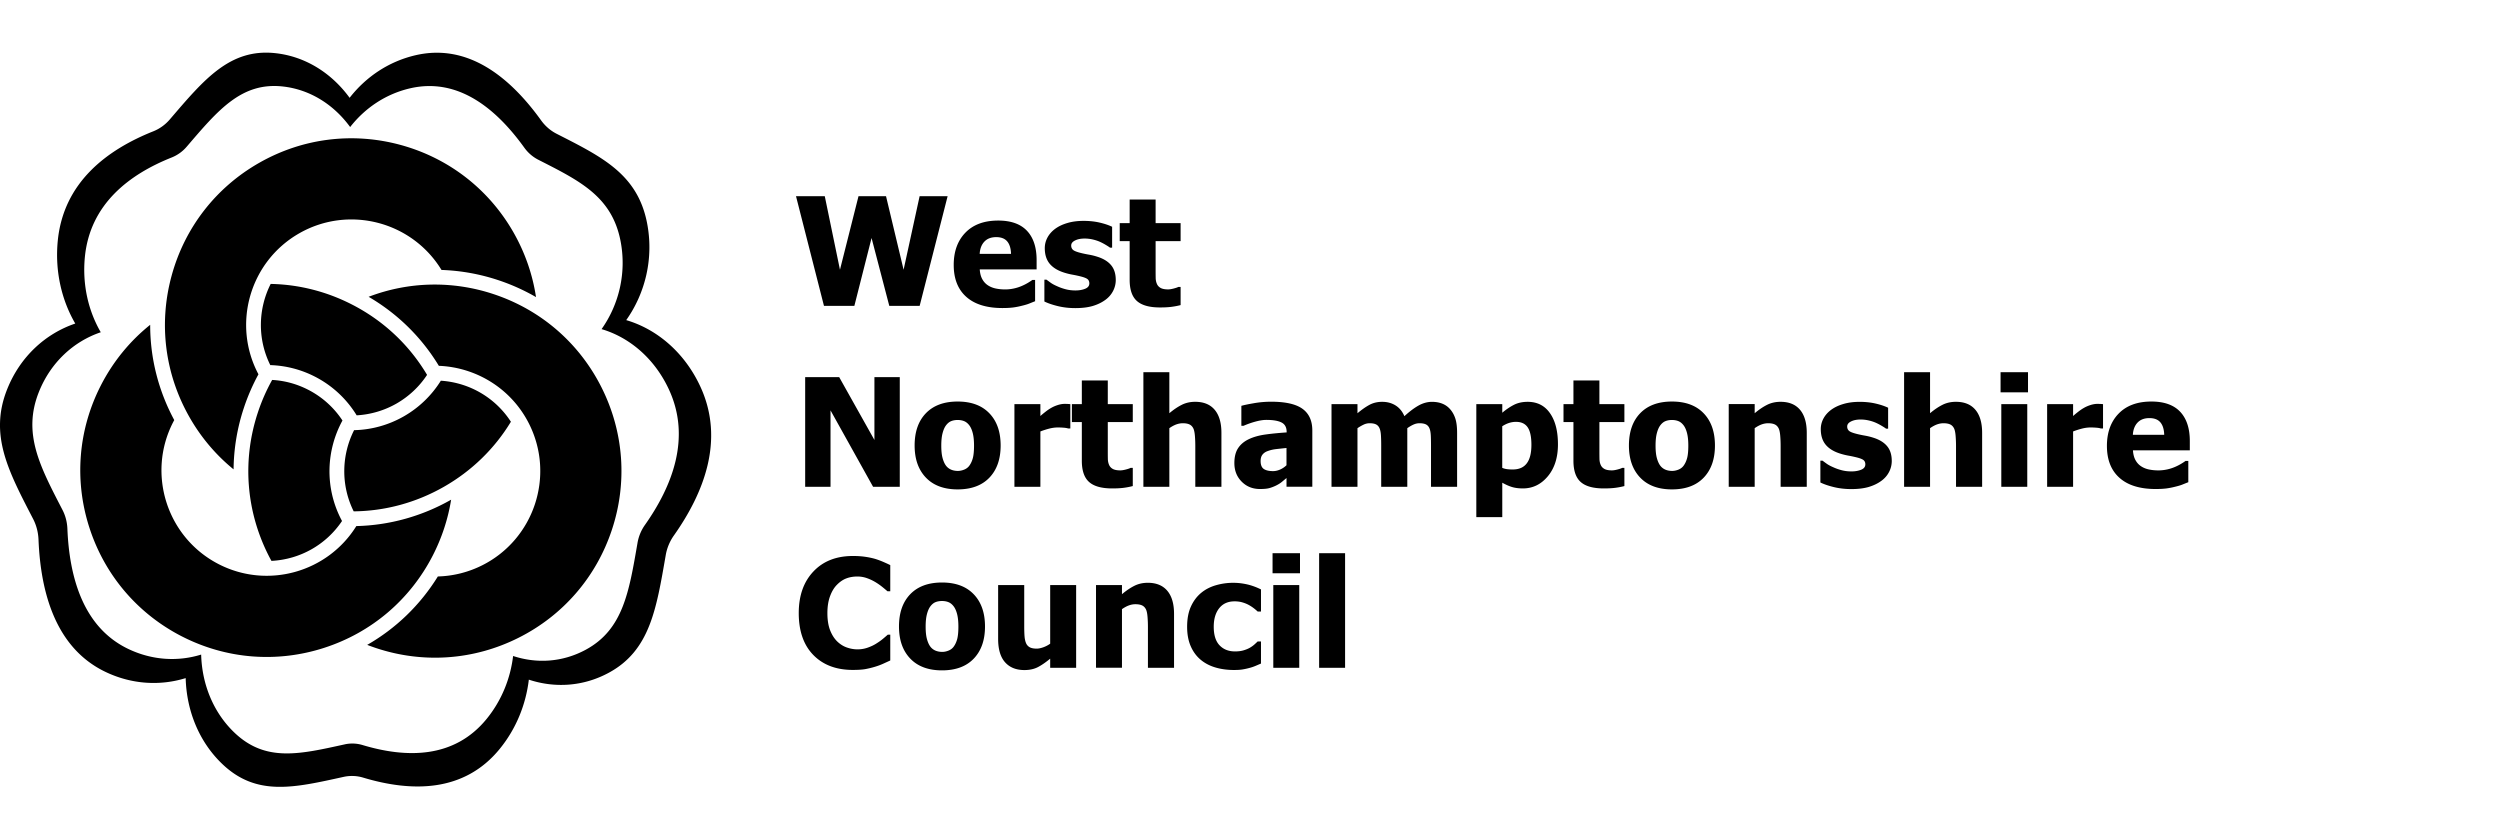
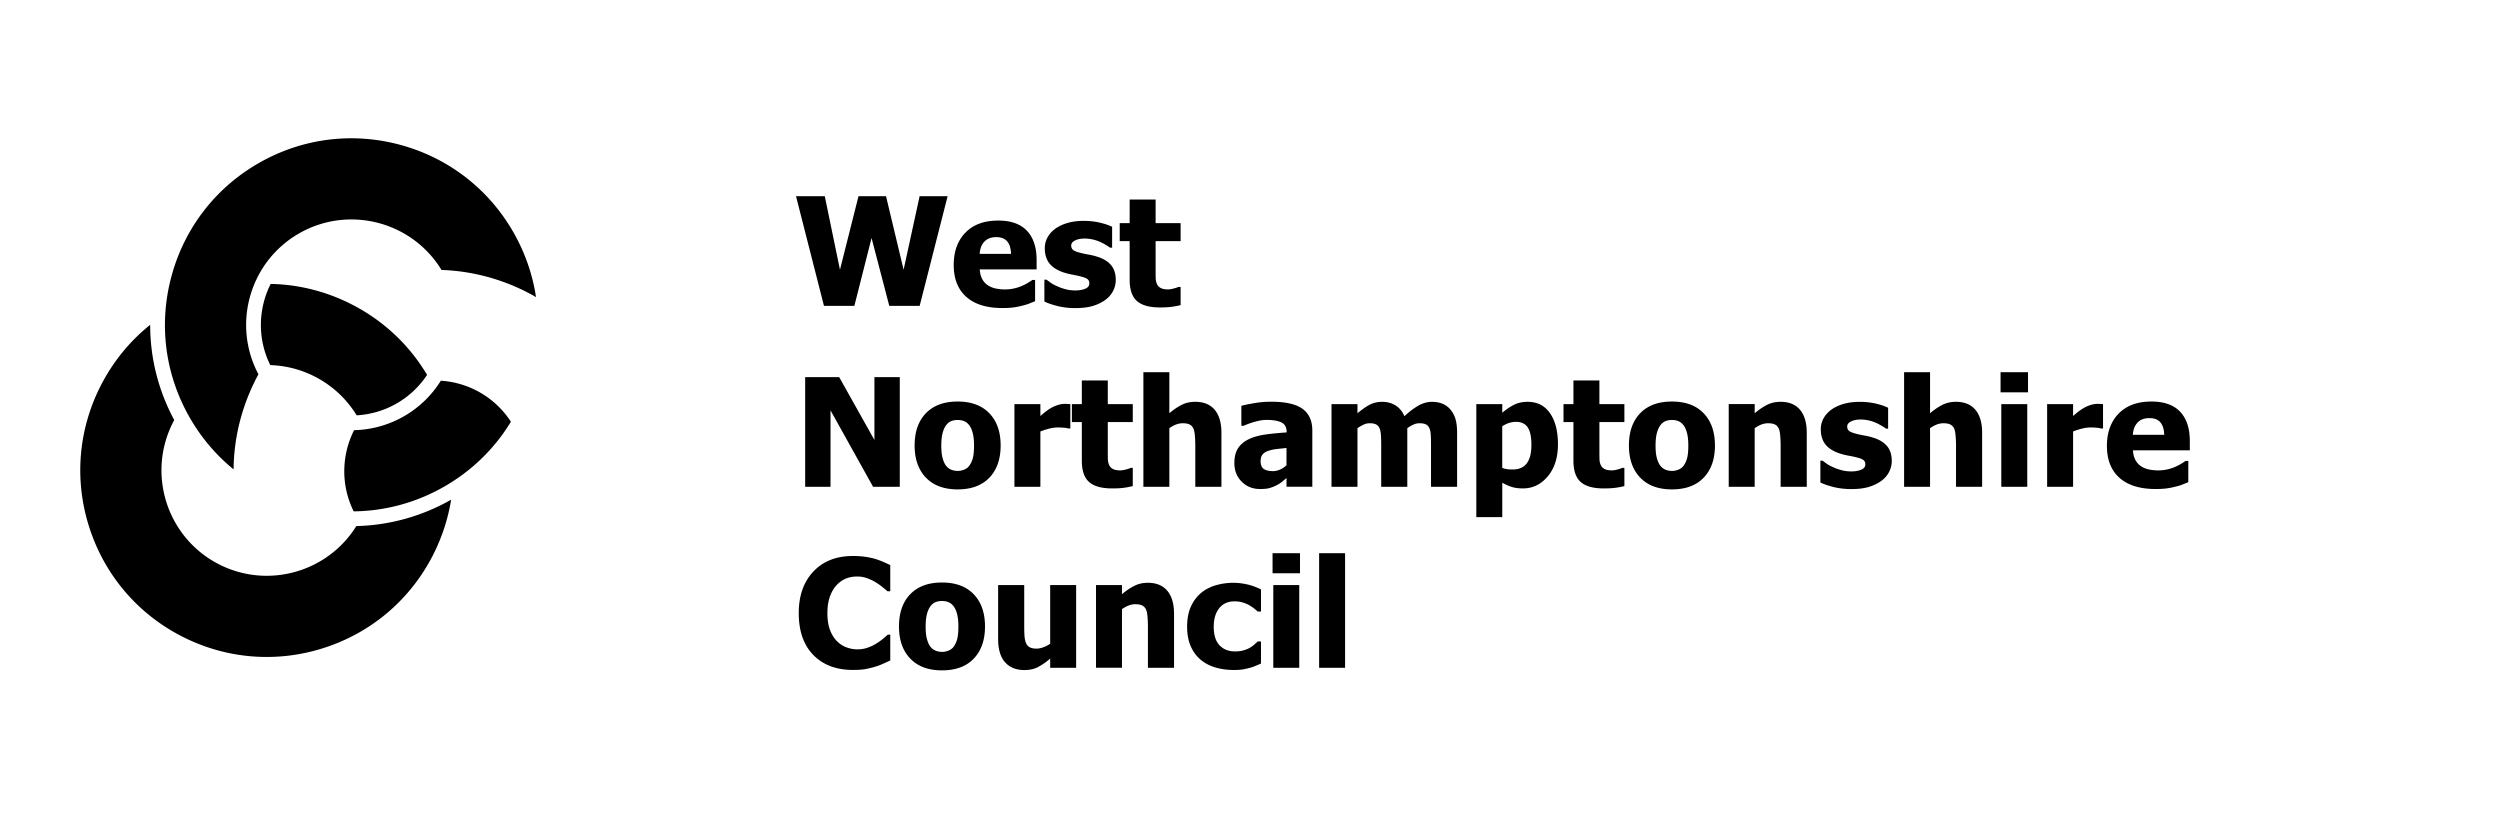
<svg xmlns="http://www.w3.org/2000/svg" width="974" height="327" fill="none" viewBox="0 0 974 327">
-   <path fill="#000" d="M104.502 216.15c.403.805.823 1.593 1.253 2.373 11.208-.578 21.322-6.331 27.495-15.543-.175-.333-.35-.666-.525-1.007-6.279-12.496-5.543-26.707.7-38.143a35.12 35.12 0 00-13.354-11.979c-4.422-2.268-9.133-3.556-14.036-3.827a72.937 72.937 0 00-5.569 12.671c-6.095 18.415-4.668 38.108 4.036 55.455zM234.361 150.958c-8.704-17.347-23.642-30.254-42.066-36.366-16.059-5.324-33.082-4.913-48.677 1.042 11.339 6.628 20.665 15.84 27.355 26.891 14.466.569 28.213 8.774 35.157 22.601 10.158 20.236 1.962 44.964-18.275 55.122a40.89 40.89 0 01-17.267 4.343c-6.883 11.13-16.305 20.228-27.531 26.655 1.156.446 2.329.867 3.511 1.261 18.424 6.103 38.118 4.676 55.456-4.028 17.346-8.704 30.253-23.643 36.365-42.066 6.112-18.415 4.676-38.109-4.028-55.455z" />
  <path fill="#000" d="M166.385 146.054c-6.9-11.62-16.935-21.103-29.264-27.417-9.982-5.122-20.77-7.811-31.664-8.021-4.868 9.65-5.245 21.366-.148 31.629a40.795 40.795 0 0117.399 4.501 40.85 40.85 0 0116.252 15.07 35.4 35.4 0 0015.473-4.563c4.868-2.793 8.923-6.602 11.952-11.199zM138.828 204.959c-11.147 17.96-34.474 24.658-53.607 14.851-20.149-10.333-28.126-35.131-17.793-55.28.149-.289.297-.578.455-.867-6.226-11.576-9.396-24.273-9.37-37.119-7.898 6.323-14.439 14.3-19.194 23.564-8.853 17.268-10.464 36.953-4.51 55.42 5.946 18.468 18.73 33.52 35.999 42.382 17.268 8.853 36.952 10.464 55.42 4.509 18.467-5.945 33.52-18.73 42.381-35.998 3.555-6.935 5.946-14.264 7.146-21.742-11.331 6.453-24.046 9.982-36.927 10.28z" />
  <path fill="#000" d="M157.278 162.236a40.768 40.768 0 01-19.325 5.359c-4.852 9.597-5.281 21.287-.158 31.628 12.198-.122 24.229-3.345 35.122-9.553s19.808-14.921 26.13-25.359c-6.042-9.334-16.095-15.245-27.294-15.989a40.828 40.828 0 01-14.475 13.914zM95.02 158.882a79.279 79.279 0 015.674-13.056c-10.377-19.509-3.398-43.94 15.928-54.947 19.317-11.007 43.879-4.57 55.385 14.291a78.519 78.519 0 0122.11 3.975 78.955 78.955 0 0114.711 6.603c-1.313-8.739-4.247-17.25-8.748-25.158-9.606-16.856-25.21-28.967-43.922-34.098-18.713-5.131-38.31-2.662-55.167 6.944-16.873 9.606-28.984 25.21-34.115 43.923-5.131 18.712-2.662 38.31 6.944 55.166 4.5 7.907 10.333 14.763 17.18 20.341a78.503 78.503 0 014.02-23.984zM369.195 76.43l-10.894 42.724h-11.838l-6.901-26.427-6.698 26.427h-11.848l-10.893-42.723h11.208l5.92 28.66 7.224-28.66h10.718l6.848 28.66 6.243-28.66h10.911zM390.543 120.012c-6.121 0-10.814-1.454-14.08-4.361s-4.895-7.049-4.895-12.425c0-5.263 1.523-9.457 4.562-12.592 3.047-3.135 7.303-4.703 12.767-4.703 4.965 0 8.704 1.332 11.208 3.985 2.505 2.662 3.757 6.462 3.757 11.418v3.617h-22.154c.096 1.488.411 2.74.954 3.747.543 1.007 1.253 1.804 2.137 2.4.867.595 1.874 1.016 3.03 1.278 1.156.254 2.417.385 3.783.385 1.173 0 2.329-.131 3.467-.385a16.208 16.208 0 003.117-1.016 19.443 19.443 0 002.295-1.173c.7-.42 1.278-.797 1.716-1.121h1.068v8.293c-.832.324-1.585.63-2.268.902-.683.28-1.62.56-2.819.849a29.815 29.815 0 01-3.398.674c-1.147.149-2.565.228-4.247.228zm3.354-21.112c-.061-2.12-.552-3.74-1.489-4.851-.937-1.112-2.364-1.664-4.29-1.664-1.962 0-3.503.587-4.606 1.751-1.104 1.165-1.716 2.759-1.83 4.764h12.215zM418.94 120.038c-2.39 0-4.65-.254-6.777-.77-2.128-.517-3.888-1.121-5.272-1.804v-8.494h.841c.481.368 1.033.762 1.646 1.208.613.438 1.471.902 2.574 1.375.946.438 2.006.815 3.197 1.13 1.182.315 2.469.473 3.852.473 1.428 0 2.68-.219 3.774-.657 1.086-.438 1.629-1.138 1.629-2.093 0-.744-.254-1.313-.753-1.69-.499-.385-1.471-.744-2.916-1.094a49.963 49.963 0 00-2.916-.613 25.87 25.87 0 01-3.117-.762c-2.539-.788-4.457-1.944-5.736-3.485-1.278-1.542-1.917-3.564-1.917-6.069 0-1.436.332-2.784.998-4.063.665-1.27 1.637-2.408 2.933-3.397 1.288-.972 2.881-1.752 4.781-2.32 1.901-.579 4.037-.859 6.428-.859 2.276 0 4.361.228 6.269.674 1.909.447 3.512.99 4.825 1.62v8.153h-.805c-.351-.272-.894-.63-1.647-1.077a22.4 22.4 0 00-2.197-1.165c-.85-.385-1.796-.7-2.846-.946a14.162 14.162 0 00-3.223-.376c-1.462 0-2.705.245-3.712.744-1.016.5-1.515 1.156-1.515 1.98 0 .726.254 1.304.753 1.724.499.42 1.585.832 3.266 1.235.867.21 1.865.42 2.995.613a23.84 23.84 0 013.248.814c2.33.744 4.098 1.839 5.298 3.284 1.2 1.445 1.804 3.362 1.804 5.753a9.24 9.24 0 01-1.068 4.317c-.71 1.366-1.725 2.522-3.03 3.459-1.384 1.015-3.021 1.795-4.895 2.355-1.9.552-4.151.823-6.769.823zM451.935 119.784c-4.124 0-7.119-.84-9.002-2.522-1.883-1.681-2.819-4.439-2.819-8.266V93.935h-3.871v-6.996h3.871v-9.212h10.113v9.212h9.738v6.996h-9.738v11.419c0 1.129.009 2.11.027 2.95.017.841.175 1.594.464 2.268.271.666.744 1.2 1.427 1.594.683.394 1.681.587 2.995.587.543 0 1.243-.114 2.128-.342.875-.227 1.488-.438 1.83-.63h.867v7.084c-1.095.289-2.26.508-3.494.674-1.235.166-2.741.245-4.536.245zM350.561 189.661h-10.403l-16.585-29.781v29.781h-9.877v-42.723h13.257l13.722 24.475v-24.475h9.877v42.723h.009zM389.851 173.567c0 5.298-1.462 9.474-4.378 12.522-2.916 3.047-7.04 4.579-12.382 4.579-5.298 0-9.413-1.523-12.347-4.579-2.933-3.048-4.404-7.224-4.404-12.522 0-5.359 1.471-9.554 4.404-12.583 2.934-3.03 7.049-4.545 12.347-4.545 5.315 0 9.44 1.524 12.364 4.58 2.934 3.047 4.396 7.233 4.396 12.548zm-10.368.052c0-1.909-.157-3.502-.473-4.781-.315-1.269-.753-2.294-1.313-3.056-.595-.805-1.27-1.366-2.023-1.681-.753-.315-1.611-.473-2.574-.473-.902 0-1.725.14-2.452.421-.736.28-1.41.805-2.023 1.593-.578.744-1.042 1.769-1.383 3.074-.351 1.304-.517 2.933-.517 4.903 0 1.971.166 3.564.49 4.781.324 1.218.753 2.19 1.27 2.916a4.868 4.868 0 002.023 1.638c.805.35 1.707.516 2.688.516.806 0 1.629-.175 2.469-.516.841-.342 1.507-.858 2.006-1.55.595-.823 1.051-1.813 1.357-2.969.298-1.164.455-2.767.455-4.816zM417.005 166.938h-.84c-.385-.131-.946-.236-1.673-.298a25.849 25.849 0 00-2.425-.096c-1.06 0-2.172.158-3.336.455a31.463 31.463 0 00-3.398 1.095v21.576h-10.114v-32.215h10.114v4.623c.464-.42 1.103-.954 1.918-1.593.814-.64 1.567-1.156 2.241-1.533.736-.438 1.585-.814 2.557-1.129.972-.316 1.892-.473 2.759-.473.324 0 .691.009 1.094.026.403.018.771.044 1.095.088v9.474h.008zM433.301 190.292c-4.124 0-7.119-.841-9.002-2.522-1.882-1.681-2.819-4.44-2.819-8.266v-15.061h-3.871v-6.997h3.871v-9.212h10.114v9.212h9.737v6.997h-9.737v11.418c0 1.13.008 2.11.026 2.951.017.841.175 1.594.464 2.268.271.665.744 1.2 1.427 1.594.683.394 1.681.586 2.995.586.543 0 1.243-.113 2.128-.341.875-.228 1.488-.438 1.83-.631h.867v7.084a28.856 28.856 0 01-3.494.675c-1.235.166-2.741.245-4.536.245zM475.858 189.661h-10.167v-15.98c0-1.305-.052-2.601-.157-3.888-.105-1.288-.307-2.242-.596-2.855-.35-.727-.849-1.252-1.506-1.567-.656-.316-1.532-.473-2.627-.473-.832 0-1.663.157-2.513.455-.849.307-1.751.797-2.714 1.462v22.837h-10.114v-44.64h10.114v15.98c1.655-1.392 3.266-2.486 4.842-3.275 1.567-.788 3.31-1.173 5.219-1.173 3.31 0 5.849 1.033 7.601 3.109 1.751 2.075 2.626 5.078 2.626 9.019v20.989h-.008zM501.217 186.246a382.24 382.24 0 01-1.865 1.55c-.552.455-1.287.92-2.207 1.375-.902.438-1.786.77-2.644 1.007-.858.228-2.058.341-3.599.341-2.872 0-5.254-.954-7.145-2.872-1.901-1.909-2.846-4.325-2.846-7.233 0-2.39.481-4.325 1.444-5.796.964-1.472 2.347-2.636 4.16-3.503 1.83-.876 4.019-1.489 6.558-1.839 2.54-.35 5.281-.613 8.205-.806v-.175c0-1.777-.656-3.003-1.979-3.686-1.322-.674-3.301-1.016-5.937-1.016-1.19 0-2.592.219-4.185.648a32.575 32.575 0 00-4.676 1.646h-.867v-7.776c.998-.288 2.618-.63 4.851-1.015a38.798 38.798 0 016.76-.587c5.587 0 9.65.919 12.207 2.767 2.548 1.848 3.826 4.659 3.826 8.45v21.918h-10.052v-3.398h-.009zm0-4.991v-6.716c-1.716.175-3.1.324-4.159.446a13.81 13.81 0 00-3.118.736c-.884.306-1.576.77-2.066 1.392-.491.622-.736 1.445-.736 2.478 0 1.515.412 2.548 1.226 3.109.815.56 2.023.849 3.625.849.885 0 1.795-.201 2.715-.604a8.409 8.409 0 002.513-1.69zM557.521 189.661v-16.094c0-1.585-.026-2.925-.087-4.019-.061-1.095-.228-1.979-.517-2.671-.289-.692-.735-1.191-1.339-1.506-.605-.316-1.463-.473-2.557-.473-.771 0-1.533.166-2.286.499-.753.333-1.567.806-2.452 1.418v22.837h-10.166v-16.094c0-1.567-.035-2.898-.105-4.002-.07-1.103-.245-1.996-.534-2.679-.289-.683-.736-1.191-1.34-1.506-.604-.316-1.445-.473-2.531-.473-.831 0-1.637.192-2.425.578-.788.385-1.559.832-2.312 1.348v22.837h-10.114v-32.215h10.114v3.555c1.655-1.392 3.214-2.487 4.676-3.275 1.462-.788 3.109-1.173 4.939-1.173 1.987 0 3.73.473 5.227 1.41 1.507.937 2.645 2.338 3.442 4.185 1.944-1.795 3.783-3.178 5.499-4.142 1.725-.963 3.467-1.444 5.245-1.444 1.506 0 2.855.236 4.046.718a7.8 7.8 0 013.029 2.154c.902 1.033 1.585 2.259 2.041 3.686.455 1.428.674 3.284.674 5.578v20.972h-10.167v-.009zM606.978 173.103c0 5.149-1.313 9.299-3.94 12.451-2.627 3.153-5.867 4.738-9.72 4.738-1.62 0-3.021-.184-4.221-.543-1.191-.359-2.469-.928-3.809-1.69v13.424h-10.114v-44.037h10.114v3.354c1.48-1.261 2.995-2.286 4.536-3.074 1.541-.788 3.319-1.173 5.341-1.173 3.757 0 6.664 1.48 8.722 4.448 2.066 2.96 3.091 6.997 3.091 12.102zm-10.341.201c0-3.135-.491-5.411-1.463-6.83-.972-1.419-2.487-2.119-4.553-2.119-.902 0-1.804.14-2.706.429-.893.289-1.778.718-2.644 1.287v16.209a7.356 7.356 0 001.777.49c.648.096 1.41.14 2.294.14 2.47 0 4.291-.797 5.491-2.399 1.208-1.585 1.804-3.993 1.804-7.207zM624.832 190.292c-4.124 0-7.119-.841-9.001-2.522-1.883-1.681-2.82-4.44-2.82-8.266v-15.061h-3.87v-6.997h3.87v-9.212h10.114v9.212h9.737v6.997h-9.737v11.418c0 1.13.009 2.11.026 2.951.018.841.175 1.594.464 2.268.272.665.744 1.2 1.427 1.594.684.394 1.682.586 2.995.586.543 0 1.244-.113 2.128-.341.876-.228 1.489-.438 1.83-.631h.867v7.084a28.856 28.856 0 01-3.494.675c-1.226.166-2.741.245-4.536.245zM668.142 173.567c0 5.298-1.462 9.474-4.378 12.522-2.916 3.047-7.04 4.579-12.382 4.579-5.298 0-9.413-1.523-12.347-4.579-2.933-3.048-4.404-7.224-4.404-12.522 0-5.359 1.471-9.554 4.404-12.583 2.934-3.03 7.049-4.545 12.347-4.545 5.315 0 9.44 1.524 12.364 4.58 2.934 3.047 4.396 7.233 4.396 12.548zm-10.376.052c0-1.909-.158-3.502-.473-4.781-.315-1.269-.753-2.294-1.314-3.056-.595-.805-1.269-1.366-2.022-1.681-.754-.315-1.612-.473-2.575-.473-.902 0-1.725.14-2.452.421-.735.28-1.41.805-2.022 1.593-.578.744-1.043 1.769-1.384 3.074-.35 1.304-.517 2.933-.517 4.903 0 1.971.167 3.564.491 4.781.324 1.218.753 2.19 1.269 2.916a4.874 4.874 0 002.023 1.638c.806.35 1.708.516 2.688.516.806 0 1.629-.175 2.47-.516.84-.342 1.506-.858 2.005-1.55.595-.823 1.051-1.813 1.357-2.969.307-1.164.456-2.767.456-4.816zM703.904 189.661h-10.167v-15.98c0-1.305-.052-2.601-.157-3.888-.105-1.287-.307-2.242-.596-2.855-.35-.727-.849-1.252-1.506-1.567-.657-.315-1.532-.473-2.627-.473-.832 0-1.664.158-2.513.455-.849.307-1.751.797-2.714 1.463v22.837H673.51v-32.216h10.114v3.556c1.655-1.393 3.266-2.487 4.842-3.275 1.567-.789 3.31-1.174 5.219-1.174 3.31 0 5.849 1.033 7.6 3.109 1.752 2.075 2.627 5.079 2.627 9.019v20.989h-.008zM721.268 190.546c-2.39 0-4.649-.254-6.777-.771-2.128-.516-3.888-1.121-5.272-1.804v-8.494h.841c.481.368 1.033.762 1.646 1.209.613.438 1.471.902 2.575 1.375.945.437 2.005.814 3.196 1.129 1.182.315 2.469.473 3.853.473 1.427 0 2.679-.219 3.774-.657 1.085-.437 1.628-1.138 1.628-2.092 0-.745-.254-1.314-.753-1.69-.499-.386-1.471-.745-2.916-1.095a50.81 50.81 0 00-2.916-.613 25.87 25.87 0 01-3.117-.762c-2.539-.788-4.457-1.944-5.735-3.485-1.279-1.541-1.918-3.564-1.918-6.068 0-1.436.333-2.785.998-4.063.666-1.27 1.638-2.408 2.934-3.398 1.287-.972 2.88-1.751 4.781-2.32 1.9-.578 4.036-.858 6.427-.858 2.277 0 4.361.227 6.27.674 1.908.446 3.511.989 4.824 1.62v8.152h-.805c-.35-.271-.893-.63-1.646-1.077a22.337 22.337 0 00-2.198-1.164 15.22 15.22 0 00-2.846-.946 14.174 14.174 0 00-3.223-.377c-1.462 0-2.705.245-3.712.745-1.016.499-1.515 1.155-1.515 1.979 0 .726.254 1.304.753 1.725.499.42 1.585.831 3.266 1.234.867.21 1.865.421 2.995.613a23.84 23.84 0 013.248.815c2.33.744 4.098 1.838 5.298 3.283 1.2 1.445 1.804 3.363 1.804 5.753a9.24 9.24 0 01-1.068 4.317c-.71 1.366-1.725 2.522-3.03 3.459-1.384 1.016-3.021 1.795-4.895 2.356-1.9.551-4.151.823-6.769.823zM772.231 189.661h-10.166v-15.98c0-1.305-.053-2.601-.158-3.888-.105-1.288-.306-2.242-.595-2.855-.35-.727-.849-1.252-1.506-1.567-.657-.316-1.533-.473-2.627-.473-.832 0-1.664.157-2.513.455-.85.307-1.752.797-2.715 1.462v22.837h-10.114v-44.64h10.114v15.98c1.655-1.392 3.266-2.486 4.843-3.275 1.567-.788 3.31-1.173 5.218-1.173 3.31 0 5.85 1.033 7.601 3.109 1.751 2.075 2.627 5.078 2.627 9.019v20.989h-.009zM790.112 152.849H779.42v-7.828h10.692v7.828zm-.289 36.812h-10.114v-32.215h10.114v32.215zM819.35 166.938h-.84c-.386-.131-.946-.236-1.673-.298a25.849 25.849 0 00-2.425-.096c-1.06 0-2.172.158-3.337.455a31.517 31.517 0 00-3.397 1.095v21.576h-10.114v-32.215h10.114v4.623a36.92 36.92 0 011.917-1.593c.815-.64 1.568-1.156 2.242-1.533.736-.438 1.585-.814 2.557-1.129.972-.316 1.891-.473 2.758-.473.324 0 .692.009 1.095.026.403.018.77.044 1.094.088v9.474h.009zM839.832 190.519c-6.121 0-10.815-1.453-14.081-4.36s-4.895-7.049-4.895-12.426c0-5.262 1.524-9.457 4.563-12.592 3.047-3.135 7.303-4.702 12.767-4.702 4.965 0 8.704 1.331 11.208 3.984 2.504 2.662 3.756 6.463 3.756 11.419v3.616h-22.154c.097 1.489.412 2.741.955 3.748.543 1.007 1.252 1.804 2.137 2.399.866.596 1.873 1.016 3.029 1.279 1.156.254 2.417.385 3.783.385 1.173 0 2.329-.131 3.468-.385a16.3 16.3 0 003.117-1.016 19.35 19.35 0 002.294-1.173 22.193 22.193 0 001.717-1.121h1.068v8.292c-.832.324-1.585.631-2.268.902-.683.28-1.62.561-2.82.85a30.017 30.017 0 01-3.397.674c-1.156.149-2.575.227-4.247.227zm3.345-21.112c-.061-2.119-.552-3.739-1.489-4.851s-2.364-1.663-4.291-1.663c-1.961 0-3.502.586-4.605 1.751-1.104 1.165-1.717 2.758-1.831 4.763h12.216zM332.251 261.001c-6.453 0-11.576-1.935-15.367-5.806-3.792-3.87-5.692-9.317-5.692-16.34 0-6.768 1.9-12.171 5.709-16.199 3.8-4.028 8.932-6.042 15.385-6.042 1.717 0 3.258.096 4.624.289 1.366.193 2.679.455 3.931.805.981.289 2.049.683 3.205 1.174 1.156.499 2.093.928 2.802 1.287v10.184h-1.094a65.233 65.233 0 00-1.962-1.646 24.291 24.291 0 00-2.688-1.883 18.247 18.247 0 00-3.31-1.567 11.12 11.12 0 00-3.765-.648c-1.559 0-2.995.245-4.291.735-1.305.491-2.539 1.331-3.713 2.54-1.077 1.094-1.961 2.565-2.644 4.422-.683 1.856-1.025 4.045-1.025 6.567 0 2.662.359 4.895 1.069 6.699.709 1.804 1.646 3.266 2.802 4.378 1.121 1.068 2.364 1.848 3.739 2.32 1.375.482 2.749.718 4.115.718 1.428 0 2.785-.236 4.072-.7 1.287-.464 2.382-.99 3.266-1.567.964-.596 1.813-1.2 2.54-1.804a79.34 79.34 0 001.909-1.638h.98v10.044c-.788.368-1.707.779-2.74 1.252a24.727 24.727 0 01-3.205 1.191 34.57 34.57 0 01-3.783.919c-1.173.211-2.811.316-4.869.316zM383.757 244.074c0 5.298-1.463 9.475-4.378 12.522-2.916 3.047-7.041 4.58-12.382 4.58-5.298 0-9.413-1.524-12.347-4.58-2.933-3.047-4.404-7.224-4.404-12.522 0-5.359 1.471-9.544 4.404-12.583 2.934-3.03 7.049-4.544 12.347-4.544 5.315 0 9.439 1.523 12.364 4.579 2.933 3.047 4.396 7.233 4.396 12.548zm-10.368.062c0-1.909-.158-3.503-.473-4.773-.315-1.269-.753-2.294-1.313-3.056-.596-.805-1.27-1.366-2.023-1.681-.753-.315-1.611-.473-2.574-.473-.902 0-1.725.14-2.452.412-.736.28-1.41.805-2.023 1.593-.578.745-1.042 1.769-1.384 3.074-.35 1.305-.516 2.933-.516 4.904 0 1.97.166 3.563.49 4.772.324 1.217.753 2.189 1.27 2.916a4.873 4.873 0 002.023 1.637c.805.342 1.707.517 2.688.517.806 0 1.629-.175 2.469-.517.841-.341 1.506-.858 2.006-1.55.595-.823 1.05-1.812 1.357-2.968.297-1.165.455-2.767.455-4.807zM419.264 260.169h-10.113v-3.555c-1.752 1.453-3.363 2.557-4.825 3.31-1.462.753-3.205 1.129-5.228 1.129-3.213 0-5.727-1.007-7.522-3.03-1.803-2.014-2.705-5.052-2.705-9.106v-20.972h10.166v15.98c0 1.664.044 3.021.131 4.072.088 1.051.298 1.944.622 2.671a3.26 3.26 0 001.427 1.524c.648.341 1.541.516 2.697.516.71 0 1.559-.175 2.531-.516a10.79 10.79 0 002.706-1.41v-22.837h10.113v32.224zM457.399 260.169h-10.166v-15.981a47.96 47.96 0 00-.158-3.888c-.105-1.287-.306-2.241-.595-2.854-.35-.727-.849-1.244-1.506-1.568-.657-.315-1.533-.473-2.627-.473-.832 0-1.664.149-2.513.456-.85.306-1.752.797-2.715 1.462v22.837h-10.114v-32.215h10.114v3.555c1.655-1.392 3.266-2.487 4.843-3.275 1.576-.788 3.309-1.173 5.218-1.173 3.31 0 5.85 1.042 7.601 3.117 1.751 2.075 2.627 5.079 2.627 9.019v20.981h-.009zM480.797 261.027c-2.68 0-5.132-.333-7.356-1.007-2.224-.666-4.159-1.699-5.796-3.1-1.62-1.392-2.881-3.152-3.783-5.263-.902-2.11-1.358-4.605-1.358-7.469 0-3.082.491-5.7 1.472-7.863.98-2.163 2.311-3.941 3.984-5.333 1.62-1.34 3.52-2.329 5.709-2.968a24.217 24.217 0 016.83-.964c1.795 0 3.581.211 5.377.613 1.795.412 3.59 1.069 5.402 1.962v8.608h-1.296a19.037 19.037 0 00-1.488-1.261 15.028 15.028 0 00-1.918-1.261 12.346 12.346 0 00-2.487-1.016c-.928-.28-1.952-.42-3.091-.42-2.583 0-4.579.893-5.998 2.679-1.419 1.786-2.128 4.194-2.128 7.215 0 3.232.753 5.64 2.268 7.233 1.515 1.594 3.52 2.382 6.025 2.382 1.269 0 2.39-.14 3.353-.429.964-.289 1.795-.63 2.487-1.033.674-.403 1.252-.815 1.734-1.252.482-.43.893-.815 1.243-1.165h1.296v8.608c-.578.245-1.243.534-2.005.858-.762.324-1.532.595-2.329.805-.981.272-1.9.473-2.758.613-.85.158-1.988.228-3.389.228zM506.479 223.356h-10.691v-7.828h10.691v7.828zm-.289 36.813h-10.113v-32.215h10.113v32.215zM524.045 260.169h-10.114v-44.641h10.114v44.641z" />
-   <path fill="#000" d="M262.505 208.68a18.812 18.812 0 00-3.135 7.61c-3.634 20.884-6.112 37.11-22.171 45.805-9.991 5.412-21.068 6.033-31.165 2.697-1.138 9.58-4.868 19.011-11.287 26.909-13.993 17.242-34.597 16.865-53.222 11.27a15.164 15.164 0 00-7.662-.298c-19.15 4.203-33.905 7.811-47.346-5.105-9.098-8.73-13.853-20.884-14.177-33.38-9.834 3.047-20.814 2.522-31.103-2.355-19.387-9.177-25.394-30.613-26.235-51.62-.114-2.811-.823-5.569-2.093-8.021-9.57-18.529-17.259-32.688-10.105-50.578 5.088-12.723 14.948-21.646 26.515-25.56-5.298-9.116-7.942-20.306-6.83-32.066 2.163-22.881 19.116-35.613 37.268-42.846 2.434-.972 4.623-2.548 6.392-4.606 13.336-15.534 23.397-27.802 41.243-25.814 11.743 1.313 21.874 7.846 28.818 17.381 6.322-8.108 15.192-14.15 25.665-16.584 20.674-4.808 37.032 8.826 48.94 25.376 1.594 2.215 3.652 4.002 5.999 5.201 17.688 9.02 31.523 15.666 35.271 34.746 2.688 13.695-.648 27.329-8.109 37.872 12.041 3.547 22.837 12.688 28.976 26.112 9.404 20.569 1.331 41.191-10.447 57.854zm-1.795-56.724c-5.578-12.198-15.394-20.508-26.339-23.73 6.786-9.589 9.816-21.971 7.373-34.422-3.407-17.347-15.981-23.389-32.058-31.585-2.128-1.086-4.002-2.706-5.447-4.729-10.831-15.043-25.691-27.443-44.492-23.073-9.518 2.215-17.583 7.706-23.327 15.079-6.313-8.66-15.525-14.606-26.191-15.797-16.217-1.813-25.376 9.343-37.495 23.459a14.95 14.95 0 01-5.814 4.185c-16.498 6.576-31.91 18.144-33.87 38.949-1.008 10.692 1.392 20.867 6.208 29.151-10.508 3.555-19.475 11.672-24.098 23.24-6.506 16.269.49 29.132 9.185 45.98 1.156 2.233 1.804 4.737 1.91 7.294.761 19.089 6.216 38.581 23.843 46.926 9.352 4.431 19.335 4.913 28.275 2.137.298 11.366 4.624 22.408 12.89 30.341 12.224 11.743 25.63 8.459 43.038 4.641a13.8 13.8 0 016.961.272c16.936 5.087 35.657 5.429 48.38-10.245 5.832-7.181 9.23-15.753 10.263-24.457 9.177 3.038 19.247 2.469 28.327-2.452 14.597-7.907 16.857-22.653 20.149-41.637a17.075 17.075 0 012.855-6.918c10.691-15.14 18.038-33.888 9.474-52.609z" />
</svg>